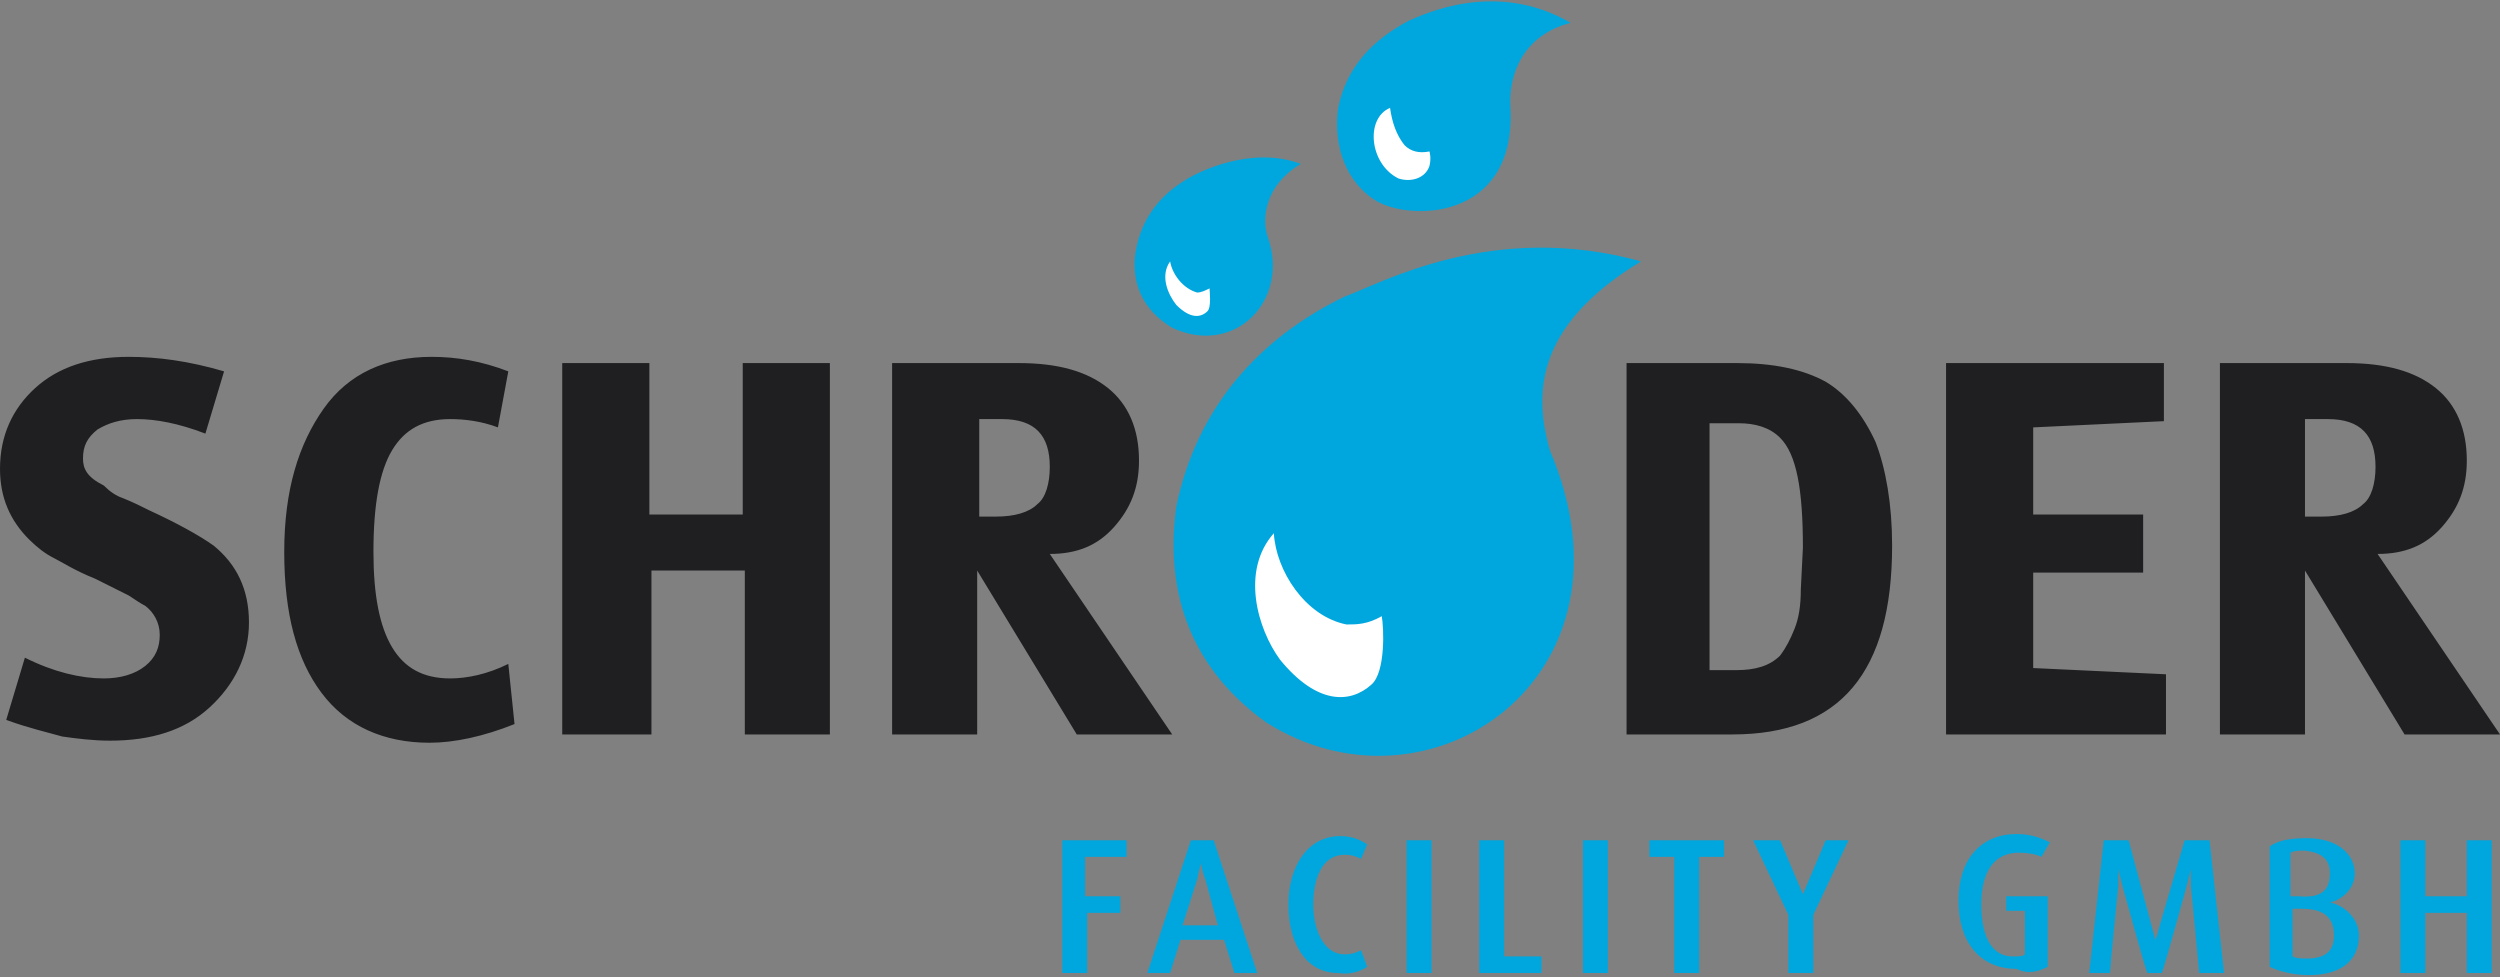
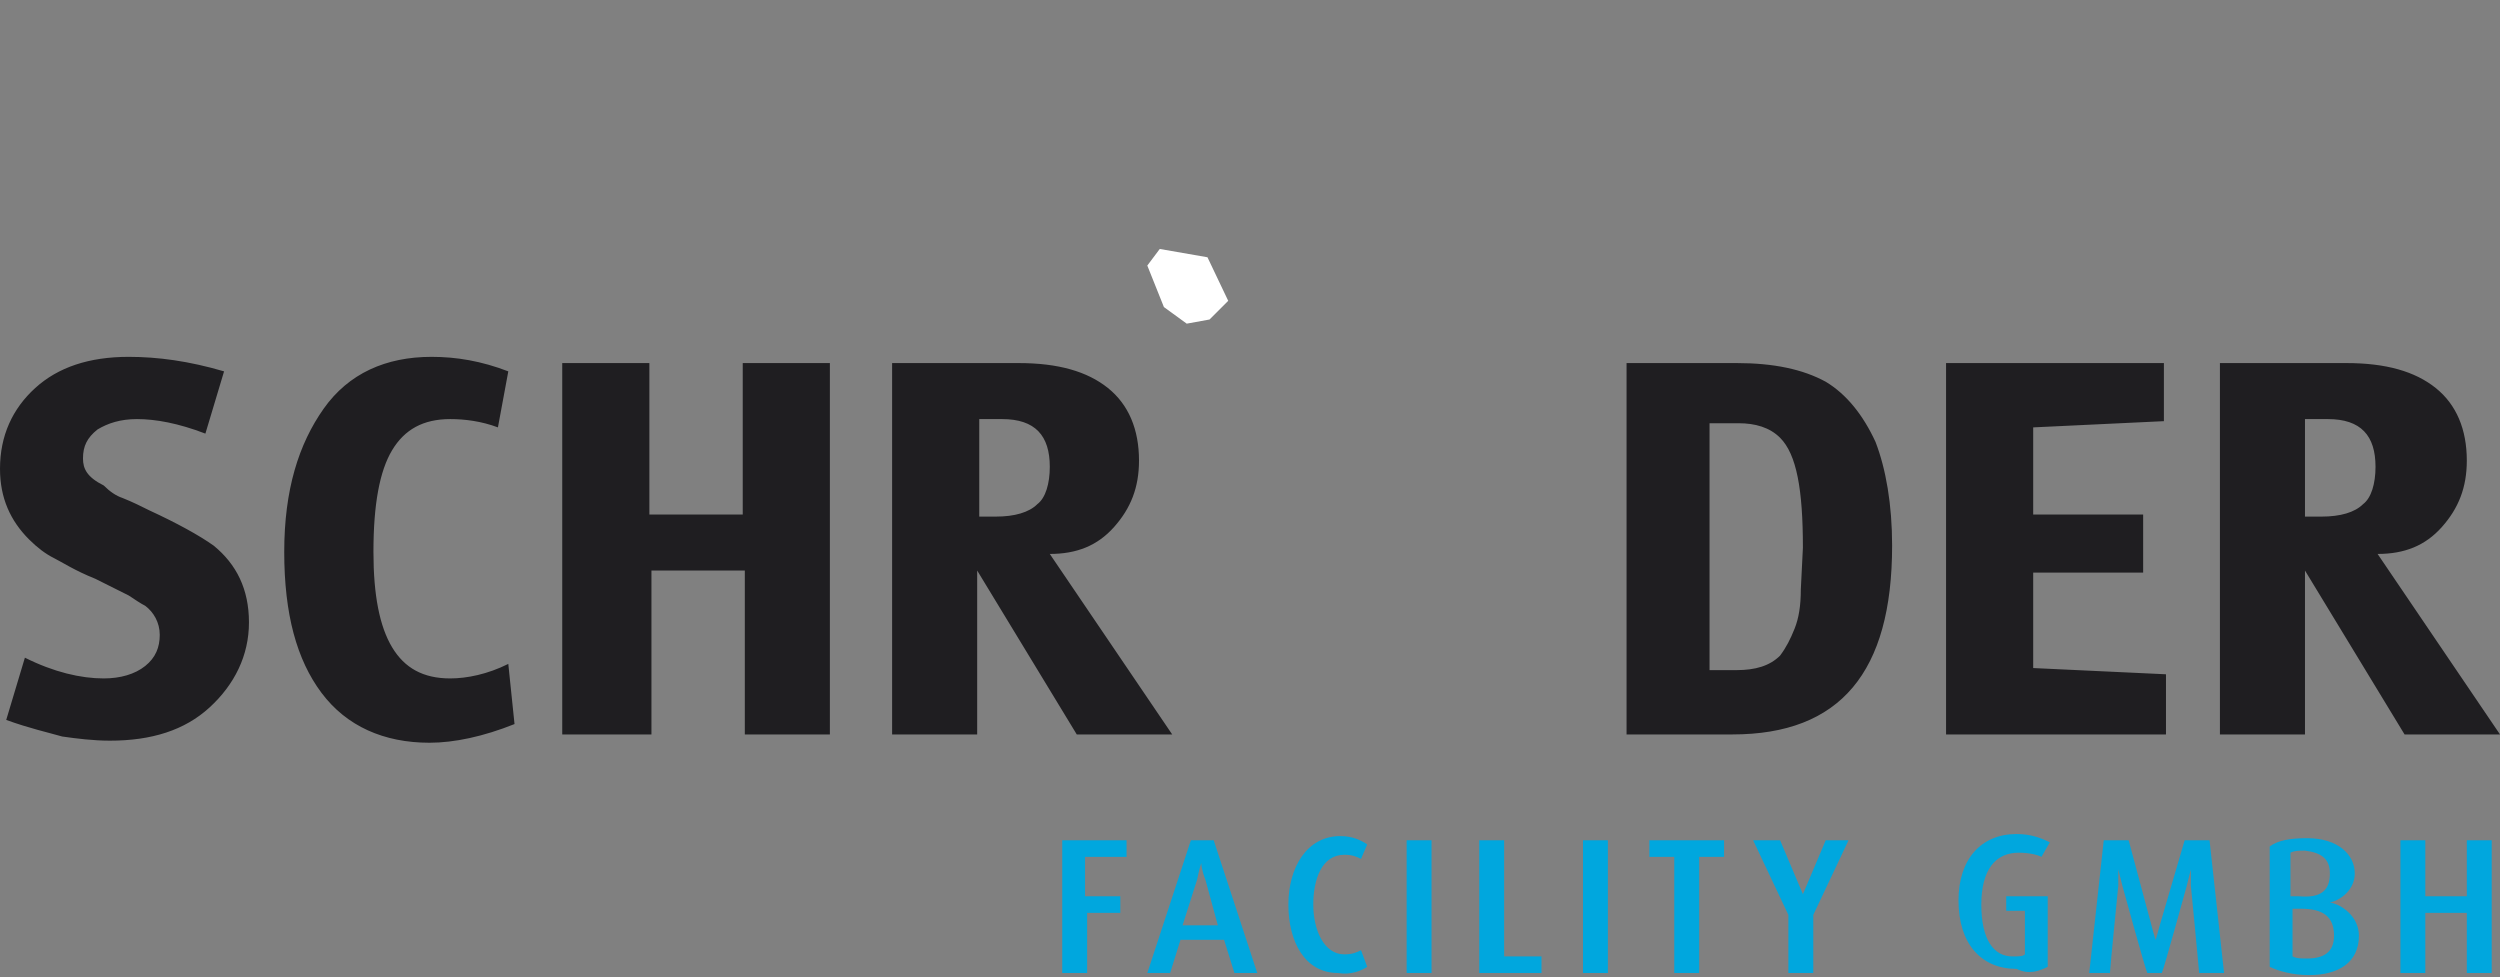
<svg xmlns="http://www.w3.org/2000/svg" version="1.1" id="Ebene_1" x="0px" y="0px" viewBox="0 0 120.5 47.1" style="enable-background:new 0 0 120.5 47.1;" xml:space="preserve">
  <rect x="0" y="0" width="120.5" height="47.1" fill="#808080" stroke="none" />
  <style type="text/css">
	.st0{fill:#FFFFFF;}
	.st1{fill:#1F1E21;}
	.st2{fill:#00A7DE;}
	.st3{fill-rule:evenodd;clip-rule:evenodd;fill:#00A7DE;}
</style>
  <g id="Ebene_2">
-     <path class="st0" d="M61.7,24.2c0.2,0.3,5.5,3.3,5.7,3.3s2.2,2.7,2,3.3c-0.2,0.6-2.5,4.2-2.5,4.2S63.2,35.2,63,35s-3.6-2.6-3.6-2.6   l-0.7-3.2c0,0,0-2.9,0.1-3.1c0.1-0.2,1.7-1.7,1.7-1.7L61.7,24.2z" />
    <polygon class="st0" points="58.2,12.4 59.2,14.5 58.3,15.4 57.2,15.6 56.1,14.8 55.3,12.8 55.9,12  " />
-     <path class="st0" d="M68.6,9C68.9,9,70,6.4,70,6.4l-0.9-1.7l-2.4-0.6l-1,1.5c0,0-0.1,2.1,0.1,2.3c0.2,0.2,0.8,0.9,0.8,0.9L68.6,9z" />
  </g>
  <g>
    <g>
      <path class="st1" d="M112.2,20.2c1.6,0,2.3,0.8,2.3,2.3c0,0.8-0.2,1.5-0.6,1.8c-0.4,0.4-1.1,0.6-2,0.6h-0.8v-4.7H112.2z     M111.1,35.4v-7.9l4.8,7.9h4.6l-5.9-8.7c1.3,0,2.3-0.4,3.1-1.3c0.8-0.9,1.2-1.9,1.2-3.2c0-1.5-0.5-2.7-1.5-3.5    c-1-0.8-2.4-1.2-4.3-1.2h-6.1v17.9H111.1z M104.4,35.4v-2.9L98,32.2v-4.6h5.3v-2.8H98v-4.2l6.3-0.3v-2.8H93.8v17.9H104.4z     M83.8,20.4c0.8,0,1.5,0.2,2,0.7c0.8,0.8,1.1,2.5,1.1,5.3l-0.1,2c0,0.8-0.1,1.4-0.3,1.9c-0.2,0.5-0.4,0.9-0.7,1.3    c-0.5,0.5-1.2,0.7-2.1,0.7h-1.3V20.4H83.8z M83.5,35.4c5.2,0,7.7-3,7.7-9.1c0-2-0.3-3.7-0.8-5C89.8,20,89,19,88,18.4    c-1.1-0.6-2.5-0.9-4.3-0.9h-5.3v17.9H83.5z M48.3,20.2c1.6,0,2.3,0.8,2.3,2.3c0,0.8-0.2,1.5-0.6,1.8c-0.4,0.4-1.1,0.6-2,0.6h-0.8    v-4.7H48.3z M47.1,35.4v-7.9l4.8,7.9h4.6l-5.9-8.7c1.3,0,2.3-0.4,3.1-1.3c0.8-0.9,1.2-1.9,1.2-3.2c0-1.5-0.5-2.7-1.5-3.5    c-1-0.8-2.4-1.2-4.3-1.2H43v17.9H47.1z M31.4,35.4v-7.9h4.5v7.9H40V17.5h-4.2v7.3h-4.5v-7.3h-4.2v17.9H31.4z M20.8,17.2    c-2.2,0-4,0.8-5.2,2.5s-1.9,3.9-1.9,6.9c0,3,0.6,5.2,1.8,6.8c1.2,1.6,3,2.4,5.2,2.4c1.2,0,2.6-0.3,4.1-0.9L24.5,32    c-1,0.5-2,0.7-2.8,0.7c-1.3,0-2.2-0.5-2.8-1.5c-0.6-1-0.9-2.5-0.9-4.6c0-2.3,0.3-3.9,0.9-4.9c0.6-1,1.5-1.5,2.8-1.5    c0.7,0,1.5,0.1,2.3,0.4l0.5-2.7C23.2,17.4,22,17.2,20.8,17.2 M6.2,17.2c-1.9,0-3.4,0.5-4.5,1.5c-1.1,1-1.7,2.3-1.7,3.9    C0,24,0.5,25.1,1.4,26c0.4,0.4,0.8,0.7,1.2,0.9c0.4,0.2,1,0.6,2,1c0.6,0.3,1.2,0.6,1.6,0.8c0.3,0.2,0.6,0.4,0.8,0.5    c0.4,0.3,0.7,0.8,0.7,1.4c0,0.6-0.2,1.1-0.7,1.5c-0.5,0.4-1.2,0.6-2,0.6c-1.1,0-2.4-0.3-3.8-1l-0.9,3c1.1,0.4,2,0.6,2.7,0.8    c0.7,0.1,1.5,0.2,2.3,0.2c2,0,3.6-0.5,4.8-1.6c1.2-1.1,1.9-2.5,1.9-4.1c0-1.6-0.6-2.8-1.7-3.7c-0.7-0.5-1.8-1.1-3.1-1.7    c-0.4-0.2-0.8-0.4-1.3-0.6c-0.3-0.1-0.6-0.3-0.9-0.6C4.2,23,4,22.6,4,22.1c0-0.6,0.2-1,0.7-1.4c0.5-0.3,1.1-0.5,1.9-0.5    c0.9,0,2,0.2,3.3,0.7l0.9-3C9.1,17.4,7.6,17.2,6.2,17.2" />
    </g>
    <g>
      <path class="st2" d="M120.1,46.9v-6.4h-1.2v2.7h-2v-2.7h-1.2v6.4h1.2V44h2v2.9H120.1z M112.5,45.1c0,0.8-0.5,1.1-1.3,1.1    c-0.3,0-0.5,0-0.7-0.1v-2.3l0.4,0C112,43.8,112.5,44.2,112.5,45.1 M112.3,42.1c0,0.8-0.4,1.2-1.5,1.1l-0.4,0v-2.1    c0.2-0.1,0.4-0.1,0.7-0.1C111.9,41.1,112.3,41.4,112.3,42.1 M113.7,45.1c0-0.9-0.8-1.5-1.4-1.6v0c0.5-0.1,1.2-0.6,1.2-1.4    c0-0.9-0.8-1.7-2.3-1.7c-0.8,0-1.4,0.1-1.8,0.4v5.8c0.4,0.2,1.1,0.4,1.9,0.4C112.7,47,113.7,46.4,113.7,45.1 M107.2,46.9l-0.7-6.4    h-1.2l-1.2,4.1c-0.1,0.4-0.2,0.7-0.2,0.7h0c0,0-0.1-0.3-0.2-0.7l-1.1-4.1h-1.2l-0.7,6.4h1c0-0.2,0.4-4.2,0.4-4.2    c0-0.4,0-0.8,0-0.8h0c0,0,0.1,0.4,0.2,0.8c0,0,1.1,4,1.2,4.2h0.7c0.1-0.2,1.2-4.2,1.2-4.2c0.1-0.4,0.2-0.8,0.2-0.8h0    c0,0,0,0.4,0,0.8c0,0,0.4,4.1,0.4,4.2H107.2z M98.7,46.6v-3.4h-2v0.7h0.9V46c-0.1,0.1-0.3,0.1-0.6,0.1c-0.9,0-1.5-0.8-1.5-2.5    c0-1.7,0.7-2.5,1.8-2.5c0.5,0,0.9,0.1,1.1,0.2l0.4-0.7c-0.4-0.2-0.9-0.4-1.6-0.4c-1.7,0-2.8,1.2-2.8,3.2c0,2.1,1.1,3.3,2.8,3.3    C97.8,47,98.3,46.8,98.7,46.6 M89.1,40.5H88l-1.1,2.6h0l-1.1-2.6h-1.3l1.7,3.6v2.8h1.2v-2.8L89.1,40.5z M83.1,41.3v-0.8h-3.6v0.8    h1.2v5.6h1.2v-5.6H83.1z M77.5,40.5h-1.2v6.4h1.2V40.5z M74.3,46.9v-0.8h-1.8v-5.6h-1.2v6.4H74.3z M69,40.5h-1.2v6.4H69V40.5z     M65.9,46.6l-0.3-0.8c-0.2,0.1-0.4,0.2-0.8,0.2c-1,0-1.5-1.2-1.5-2.4c0-1.2,0.4-2.4,1.5-2.4c0.4,0,0.6,0.1,0.8,0.2l0.3-0.7    c-0.3-0.2-0.7-0.4-1.3-0.4c-1.6,0-2.5,1.5-2.5,3.3c0,1.8,0.8,3.3,2.4,3.3C65.1,47,65.6,46.8,65.9,46.6 M58.7,44.6H57l0.7-2.2    c0.1-0.5,0.2-0.8,0.2-0.8h0c0,0,0,0.3,0.2,0.8L58.7,44.6z M60.6,46.9l-2.1-6.4h-1.1l-2.1,6.4h1.1l0.5-1.6h2.1l0.5,1.6H60.6z     M54.3,41.3v-0.8h-3.1v6.4h1.2V44H54v-0.8h-1.7v-1.9H54.3z" />
    </g>
-     <path class="st3" d="M79.1,12.6c-5.3,3.2-5.1,6.6-4.4,9.1c4.7,11-5.9,18.1-13.7,13.1c-4-2.9-4.8-6.8-4.3-10.4c1-4.8,4-8.1,8.1-10.1   C66.5,13.7,71.9,10.6,79.1,12.6z M61.4,25.7c-1.6,1.8-0.8,4.6,0.3,6.1c1.8,2.2,3.4,2.1,4.4,1.2c0.7-0.6,0.6-2.8,0.5-3.3   c-0.7,0.4-1.2,0.4-1.7,0.4C62.9,29.7,61.5,27.5,61.4,25.7z M62.7,7.9c-1.7,1-1.9,2.6-1.6,3.5c1.1,3.1-1.6,5.8-4.6,4.4   c-1.5-0.9-1.9-2.2-1.8-3.4c0.2-1.7,1.1-2.9,2.4-3.7C57.7,8.3,60.3,7,62.7,7.9z M56.4,12.6c-0.5,0.7-0.1,1.6,0.3,2.1   c0.7,0.7,1.2,0.6,1.5,0.3c0.2-0.2,0.1-1,0.1-1.1c-0.2,0.1-0.4,0.2-0.6,0.2C57,13.9,56.5,13.2,56.4,12.6z M75.7,1.1   c-2.3,0.6-3,2.5-2.9,4.1c0.3,5.5-5,5.5-6.6,4.4c-1.6-1.1-1.9-3-1.7-4.4c0.4-2,1.7-3.3,3.4-4.2C68.6,0.7,72.1-1,75.7,1.1z M67,5.2   c-1.2,0.5-1,2.7,0.4,3.4c0.6,0.2,1.3,0,1.5-0.6c0.1-0.4,0-0.7,0-0.7c-0.5,0.1-0.9,0-1.2-0.3C67.3,6.5,67.1,5.9,67,5.2z" />
  </g>
</svg>